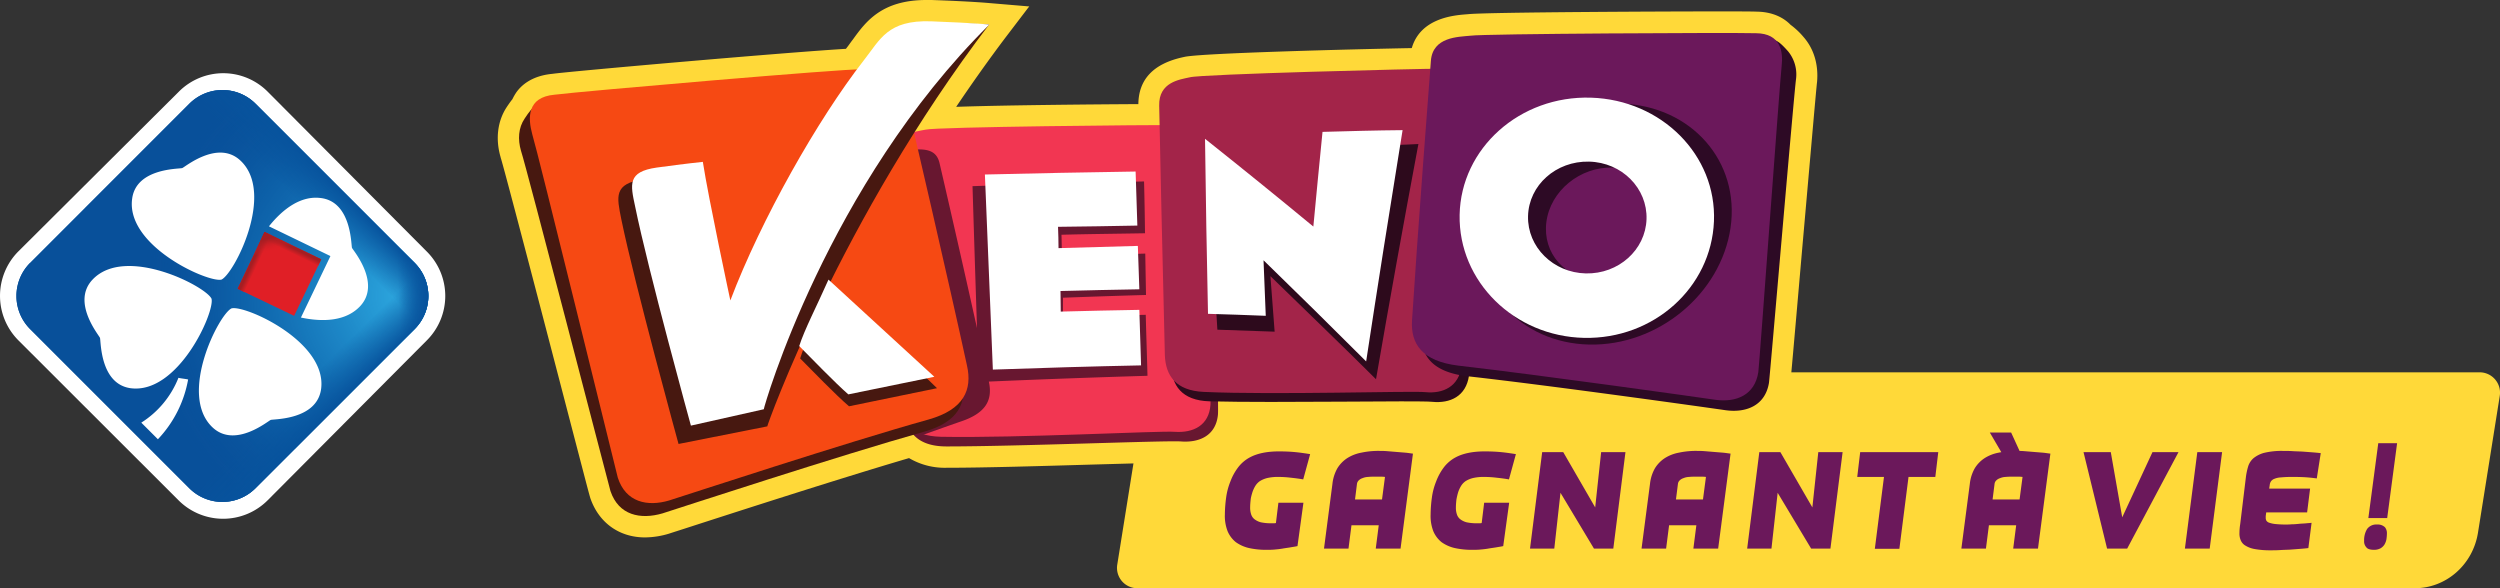
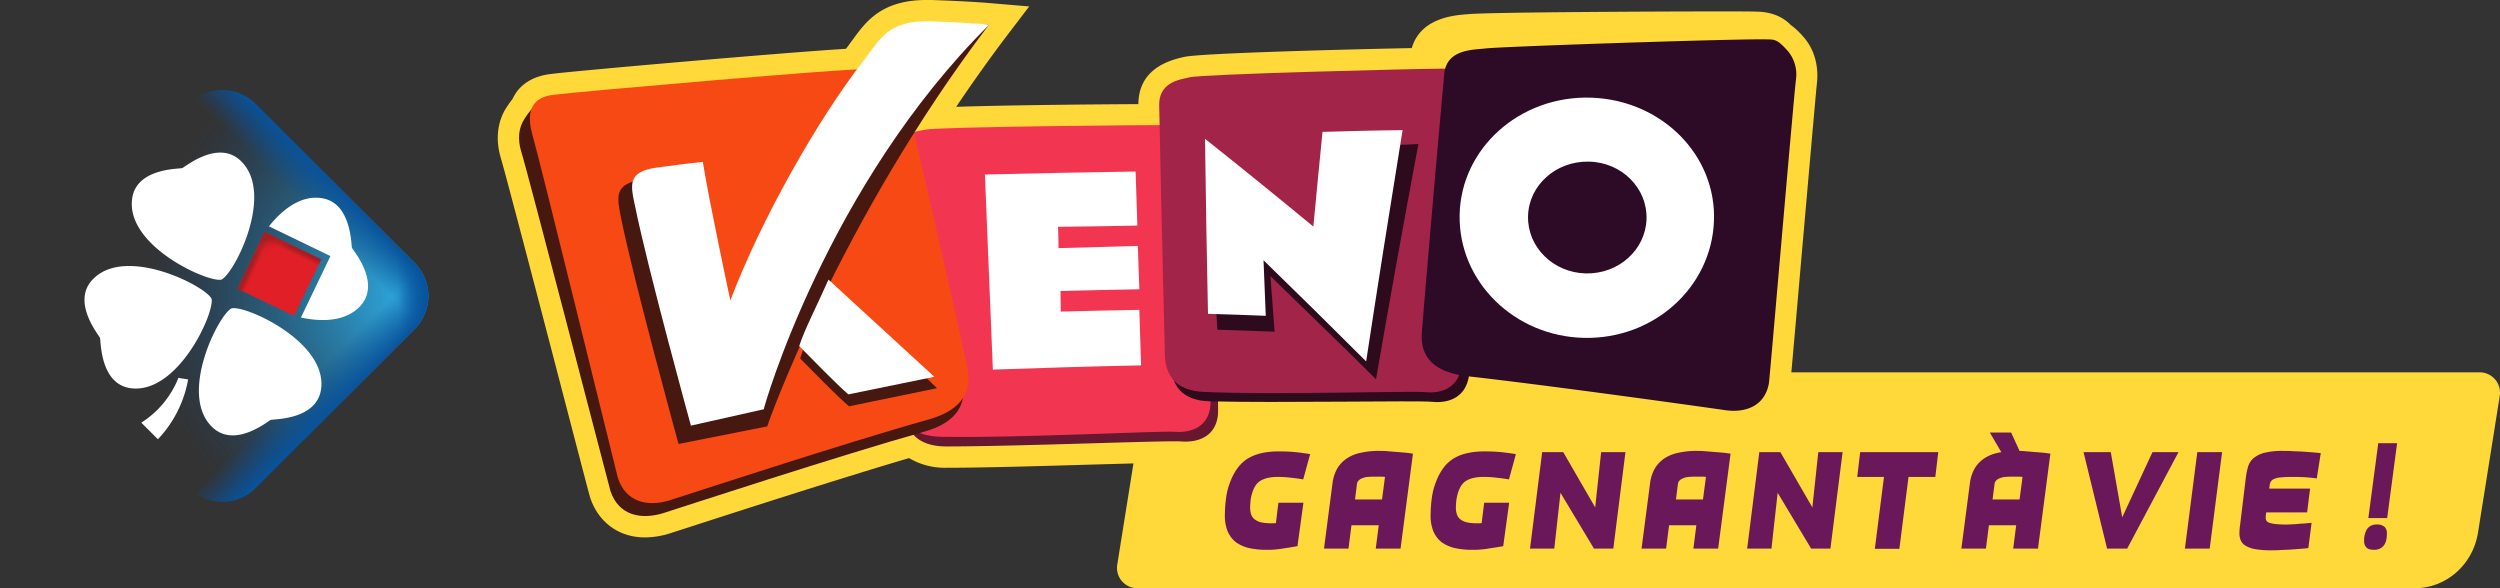
<svg xmlns="http://www.w3.org/2000/svg" xmlns:xlink="http://www.w3.org/1999/xlink" viewBox="0 0 1008.53 237.3">
  <rect x="0" y="0" width="1008.53" height="237.3" fill="#333333" stroke="none" />
  <defs>
    <style>.cls-1{fill:#fff;}.cls-2{fill:url(#Dégradé_sans_nom);}.cls-3{fill:#08509a;}.cls-4{fill:url(#Dégradé_sans_nom_2);}.cls-5{fill:url(#Dégradé_sans_nom_5);}.cls-6{fill:url(#Dégradé_sans_nom_5-2);}.cls-7{fill:url(#Dégradé_sans_nom_5-3);}.cls-8{fill:#e01f26;}.cls-9{fill:url(#Dégradé_sans_nom_6);}.cls-10{fill:url(#Dégradé_sans_nom_7);}.cls-11{fill:url(#Dégradé_sans_nom_8);}.cls-12{fill:#ffd939;}.cls-13{fill:#6b185b;}.cls-14{fill:#681730;}.cls-15{fill:#f23652;}.cls-16{fill:#471810;}.cls-17{fill:#f64913;}.cls-18{fill:#2d0a1c;}.cls-19{fill:#a32449;}.cls-20{fill:#2d0a25;}</style>
    <linearGradient id="Dégradé_sans_nom" x1="169.82" y1="-1075.96" x2="2.67" y2="-1075.96" gradientTransform="translate(0 1195.36)" gradientUnits="userSpaceOnUse">
      <stop offset="0" stop-color="#49bbec" />
      <stop offset="0.16" stop-color="#1281c5" />
      <stop offset="0.33" stop-color="#096db3" />
      <stop offset="0.5" stop-color="#095da7" />
      <stop offset="0.71" stop-color="#09559e" />
      <stop offset="1" stop-color="#08529c" />
    </linearGradient>
    <radialGradient id="Dégradé_sans_nom_2" cx="166.08" cy="-1076.19" r="108.05" gradientTransform="translate(0 1195.36)" gradientUnits="userSpaceOnUse">
      <stop offset="0" stop-color="#2fabe2" />
      <stop offset="0.18" stop-color="#2aa5de" stop-opacity="0.82" />
      <stop offset="0.41" stop-color="#2196d4" stop-opacity="0.59" />
      <stop offset="0.67" stop-color="#167ec2" stop-opacity="0.33" />
      <stop offset="0.94" stop-color="#0d5aa4" stop-opacity="0.06" />
      <stop offset="1" stop-color="#08529c" stop-opacity="0" />
    </radialGradient>
    <linearGradient id="Dégradé_sans_nom_5" x1="124.01" y1="-1109.96" x2="135.37" y2="-1121.22" gradientTransform="translate(0 1195.36)" gradientUnits="userSpaceOnUse">
      <stop offset="0" stop-color="#07539d" stop-opacity="0" />
      <stop offset="1" stop-color="#07539d" />
    </linearGradient>
    <linearGradient id="Dégradé_sans_nom_5-2" x1="123.62" y1="-1041.38" x2="134.82" y2="-1029.96" xlink:href="#Dégradé_sans_nom_5" />
    <linearGradient id="Dégradé_sans_nom_5-3" x1="160.65" y1="-1078.43" x2="172.73" y2="-1078.85" xlink:href="#Dégradé_sans_nom_5" />
    <linearGradient id="Dégradé_sans_nom_6" x1="116.84" y1="-160.22" x2="118.22" y2="-163.06" gradientTransform="translate(0 262.08)" gradientUnits="userSpaceOnUse">
      <stop offset="0.03" stop-color="#e01f26" />
      <stop offset="0.67" stop-color="#a61e22" />
    </linearGradient>
    <linearGradient id="Dégradé_sans_nom_7" x1="104.14" y1="-155.68" x2="101.16" y2="-157.07" xlink:href="#Dégradé_sans_nom_6" />
    <linearGradient id="Dégradé_sans_nom_8" x1="110.08" y1="-160.83" x2="107.95" y2="-168.77" gradientTransform="translate(0 262.08)" gradientUnits="userSpaceOnUse">
      <stop offset="0" stop-color="#e01f26" stop-opacity="0" />
      <stop offset="0.65" stop-color="#a61e22" />
    </linearGradient>
  </defs>
  <title>Fichier 2</title>
  <g id="Calque_2" data-name="Calque 2">
    <g id="Calque_1-2" data-name="Calque 1">
      <g id="Calque_1-3" data-name="Calque 1">
-         <path class="cls-1" d="M108,37l64.2,64.5a25.29,25.29,0,0,1,0,35.8L108,201.8a25.41,25.41,0,0,1-35.9.1L7.42,137.3a25.43,25.43,0,0,1,0-35.9L72.23,36.9A25.28,25.28,0,0,1,108,37Z" />
-         <path class="cls-2" d="M12.13,106.1,76.42,41.8a18.89,18.89,0,0,1,26.6,0l64.3,64.3a18.89,18.89,0,0,1,0,26.6L103,197a18.89,18.89,0,0,1-26.6,0l-64.3-64.3a18.89,18.89,0,0,1,0-26.6Z" />
-         <path class="cls-3" d="M12.13,106.1,76.42,41.8a18.89,18.89,0,0,1,26.6,0l64.3,64.3a18.89,18.89,0,0,1,0,26.6L103,197a18.89,18.89,0,0,1-26.6,0l-64.3-64.3a18.89,18.89,0,0,1,0-26.6Z" />
        <path class="cls-4" d="M12.13,106.1,76.42,41.8a18.89,18.89,0,0,1,26.6,0l64.3,64.3a18.89,18.89,0,0,1,0,26.6L103,197a18.89,18.89,0,0,1-26.6,0l-64.3-64.3a18.89,18.89,0,0,1,0-26.6Z" />
        <path class="cls-5" d="M12.13,106.1,76.42,41.8a18.89,18.89,0,0,1,26.6,0l64.3,64.3a18.89,18.89,0,0,1,0,26.6L103,197a18.89,18.89,0,0,1-26.6,0l-64.3-64.3a18.89,18.89,0,0,1,0-26.6Z" />
        <path class="cls-6" d="M12.13,106.1,76.42,41.8a18.89,18.89,0,0,1,26.6,0l64.3,64.3a18.89,18.89,0,0,1,0,26.6L103,197a18.89,18.89,0,0,1-26.6,0l-64.3-64.3a18.89,18.89,0,0,1,0-26.6Z" />
        <path class="cls-7" d="M12.13,106.1,76.42,41.8a18.89,18.89,0,0,1,26.6,0l64.3,64.3a18.89,18.89,0,0,1,0,26.6L103,197a18.89,18.89,0,0,1-26.6,0l-64.3-64.3a18.89,18.89,0,0,1,0-26.6Z" />
        <path class="cls-1" d="M142,100c-.4-1.1-.11-18.5-12.5-20.1-8.1-1.1-15.4,4.4-21,11.4l24.8,12-11.9,24.8c8.9,1.9,18.2,1.5,23.9-4.6C153.83,114.3,142.53,101.1,142,100ZM93.42,124.4c-5.09,2.3-21.69,34.8-7.69,48,9.1,8.6,22.4-2.6,23.5-3s18.5.1,20.3-12.4C132.13,137.9,98.93,123,93.42,124.4Zm-4.09-11.6c5.09-2.3,21.79-34.8,7.69-48-9.1-8.6-22.4,2.6-23.5,3S55,67.7,53.32,80.1C50.62,99.2,83.92,114.1,89.33,112.8Zm-4,7.7c-2.41-5.1-34.8-21.7-48-7.7-8.6,9.1,2.59,22.4,3,23.5s-.1,18.5,12.3,20.3C71.83,159.2,86.73,125.9,85.33,120.5ZM57,170.5l6.7,6.7a47,47,0,0,0,12.19-24.1c-.5-.2-3.59-.5-3.9-.7A37.82,37.82,0,0,1,57,170.5Z" />
        <path class="cls-8" d="M95.84,116.48l10.94-22.81,22.81,10.94-10.94,22.81Z" />
        <path class="cls-9" d="M105.42,96.3l1.31-2.7,22.89,11-1.3,2.7Z" />
        <path class="cls-10" d="M95.83,116.5l10.9-22.9,2.8,1.3-11,22.9Z" />
        <path class="cls-11" d="M118.12,99.1l-11.4-5.5-4.7,9.8Z" />
      </g>
      <g id="Calque_2-2" data-name="Calque 2">
        <path class="cls-12" d="M1000.52,150.2H722.65c.78-8.46,2.32-26.15,4.48-51,2.5-28.1,5.5-63,5.9-66.2.6-7-1.3-13.3-5.4-18h0a30.22,30.22,0,0,0-5.3-5c-2.41-2.5-6.7-5.2-13.6-5.3-2.2-.1-8-.1-17.3-.1-18.3,0-90.4.3-99,1.1l-1.2.1c-4.8.4-18.2,1.5-21.7,13.6-25.5.5-83.7,2-91.5,3.5l-.9.2c-11.8,2.6-17.8,8.9-17.9,18.9-17.6.1-53.3.4-73.5,1.1,6.2-9.2,12.7-18.4,19.7-27.7l9.3-12.2.5-.6-15.4-1.3c-1.2-.1-7.2-.7-24-1.3h-2.11c-18.09,0-24.5,8.8-29.7,16-.8,1-1.5,2.1-2.39,3.2a2.19,2.19,0,0,1-.41.5c-23.8,1.4-110.5,9-118.5,10.1-8.2.8-12.5,4.6-14.59,7.7a21.56,21.56,0,0,0-1.41,2.5c-.8,1-1.5,2-2.3,3.2-3.7,5.6-4.6,12.8-2.5,20.1l.1.4c1.4,4.3,18.2,68.7,27.2,103.3,5.3,20.3,8.3,31.9,8.8,33.5l.11.4c3.39,9.9,11.59,15.9,22.09,15.9a34.21,34.21,0,0,0,9.61-1.5c.89-.3,3.09-1,6.2-2,15.8-5.1,61.1-19.8,90.69-28.5a28.24,28.24,0,0,0,15.11,3.9c15.2,0,38.5-.7,59.2-1.3l16.22-.45-6.52,40.75a8.21,8.21,0,0,0,7.9,9.6h515.5c12.59,0,23.4-9.4,25.5-22.3l8.79-55.2A8.22,8.22,0,0,0,1000.52,150.2Z" />
        <path class="cls-13" d="M505.23,198.6a12.27,12.27,0,0,1,1.2-2.6,6.56,6.56,0,0,1,1.8-1.9,10.23,10.23,0,0,1,3.2-1.3,19.22,19.22,0,0,1,4.5-.4,42.31,42.31,0,0,1,4.7.3c1.8.2,3.5.4,5.1.7l2.8-10.2c-1.9-.3-3.9-.6-5.9-.8s-4.3-.3-6.71-.3q-7.18,0-11.69,2.4a14.58,14.58,0,0,0-4.8,4.1,22.38,22.38,0,0,0-3.1,5.7,26.53,26.53,0,0,0-1.7,6.5,51.62,51.62,0,0,0-.5,6.7,17,17,0,0,0,1.1,6.8,11.36,11.36,0,0,0,3.3,4.4,14.85,14.85,0,0,0,5.39,2.4,31.72,31.72,0,0,0,7.3.7c.91,0,1.81,0,2.91-.1s2.2-.2,3.29-.4,2.11-.3,3.21-.5,2-.3,2.79-.5l2.4-17.5h-10.1l-1,8.2a4.41,4.41,0,0,1-1.09.1h-1.1a19.42,19.42,0,0,1-3.9-.4,7.28,7.28,0,0,1-2.5-1.2,4.07,4.07,0,0,1-1.4-2,8.47,8.47,0,0,1-.4-2.9c0-1,.1-2,.2-3S504.93,199.6,505.23,198.6Z" />
        <path class="cls-13" d="M691.22,182.3l-3.59-.3c-1.21-.1-2.21-.1-3-.1a32.84,32.84,0,0,0-7.3.7,16.08,16.08,0,0,0-5.7,2.2,13,13,0,0,0-4,4.1,16,16,0,0,0-2,6.3l-3.41,26.1h9.91l1.2-9.4h11l-1.2,9.4h10l5-38.3c-.91-.1-2-.3-3.21-.4ZM687,201.5h-10.9l.8-6.3a2.35,2.35,0,0,1,.7-1.4,3.77,3.77,0,0,1,1.5-.9,6.49,6.49,0,0,1,2.2-.5,25.28,25.28,0,0,1,2.8-.1h2.1a12.75,12.75,0,0,1,2,.1Z" />
        <polygon class="cls-13" points="643.52 204.7 630.63 182.4 622.13 182.4 617.23 221.3 627.02 221.3 629.52 198.8 643.02 221.3 650.83 221.3 655.73 182.4 645.92 182.4 643.52 204.7" />
        <polygon class="cls-13" points="731.13 204.7 718.23 182.4 709.73 182.4 704.83 221.3 714.63 221.3 717.13 198.8 730.63 221.3 738.42 221.3 743.33 182.4 733.52 182.4 731.13 204.7" />
        <path class="cls-13" d="M588.23,198.6a12.27,12.27,0,0,1,1.2-2.6,6.56,6.56,0,0,1,1.8-1.9,10.23,10.23,0,0,1,3.2-1.3,19.22,19.22,0,0,1,4.5-.4,42.31,42.31,0,0,1,4.7.3c1.8.2,3.5.4,5.1.7l2.8-10.2c-1.9-.3-3.9-.6-5.9-.8s-4.3-.3-6.71-.3c-4.79,0-8.7.8-11.7,2.4a14.68,14.68,0,0,0-4.8,4.1,22.66,22.66,0,0,0-3.09,5.7,26.53,26.53,0,0,0-1.7,6.5,51.62,51.62,0,0,0-.5,6.7,17,17,0,0,0,1.09,6.8,11.36,11.36,0,0,0,3.3,4.4,14.9,14.9,0,0,0,5.4,2.4,31.72,31.72,0,0,0,7.3.7c.91,0,1.81,0,2.91-.1s2.2-.2,3.29-.4,2.11-.3,3.21-.5,2-.3,2.79-.5l2.4-17.5H598.73l-1,8.2a4.48,4.48,0,0,1-1.1.1h-1.1a19.5,19.5,0,0,1-3.9-.4,7.28,7.28,0,0,1-2.5-1.2,4.07,4.07,0,0,1-1.4-2,8.24,8.24,0,0,1-.4-2.9c0-1,.1-2,.2-3A26.35,26.35,0,0,1,588.23,198.6Z" />
        <path class="cls-13" d="M563.12,182.3l-3.6-.3c-1.2-.1-2.2-.1-3-.1a32.9,32.9,0,0,0-7.3.7,16.16,16.16,0,0,0-5.7,2.2,13,13,0,0,0-4,4.1,16.13,16.13,0,0,0-2,6.3l-3.4,26.1H544l1.2-9.4h11l-1.2,9.4h10l5-38.3c-.9-.1-2-.3-3.2-.4Zm-5.6,19.2H546.63l.79-6.3a2.36,2.36,0,0,1,.71-1.4,3.77,3.77,0,0,1,1.5-.9,6.44,6.44,0,0,1,2.2-.5,25.19,25.19,0,0,1,2.8-.1h2.09a12.69,12.69,0,0,1,2,.1Z" />
        <polygon class="cls-13" points="749.23 192.4 760.02 192.4 756.33 221.4 766.23 221.4 769.92 192.4 780.73 192.4 781.92 182.4 750.42 182.4 749.23 192.4" />
        <path class="cls-13" d="M929.22,182.2c-1.4-.1-2.8-.1-4.3-.2s-2.8-.1-4.1-.1a30.1,30.1,0,0,0-7.5.8,11.49,11.49,0,0,0-4.3,2.2,7.29,7.29,0,0,0-2.1,3.3,27.2,27.2,0,0,0-.9,4.3h0l-2.3,19a22.56,22.56,0,0,0-.3,3.5,6.82,6.82,0,0,0,.5,2.9,4.47,4.47,0,0,0,1.91,2.2,10.36,10.36,0,0,0,3.8,1.4,34.41,34.41,0,0,0,6.2.5c1.3,0,2.69,0,4.09-.1s2.9-.1,4.3-.2l3.91-.3c1.29-.1,2.29-.2,3.09-.3l1.3-10.2c-.5.1-1.19.1-2.1.2s-1.79.1-2.79.2-2,.2-3,.2a26.42,26.42,0,0,1-2.71.1c-1.59,0-3-.1-4-.2a11.19,11.19,0,0,1-2.4-.5,2.28,2.28,0,0,1-1.2-.8,2.38,2.38,0,0,1-.3-1.2v-.7l.2-1.5h16.5l1.2-9.6h-16.5l.21-1.4a3.21,3.21,0,0,1,.5-1.5,2.82,2.82,0,0,1,1.29-1,7.66,7.66,0,0,1,2.6-.6c1.1-.1,2.5-.2,4.3-.2,1.5,0,3.2,0,5.1.1s3.6.3,5.2.5l1.6-10.2c-.9-.1-1.9-.2-3.1-.3Z" />
        <polygon class="cls-13" points="959.42 178.8 955.42 209 963.02 209 967.02 178.8 959.42 178.8" />
        <path class="cls-13" d="M958.92,211.6a4.54,4.54,0,0,0-4,1.8,8.61,8.61,0,0,0-1.2,4.8h0a3.46,3.46,0,0,0,.9,2.6c.5.7,1.6,1,3.1,1a5.26,5.26,0,0,0,2.6-.6,4.69,4.69,0,0,0,1.59-1.5,6.56,6.56,0,0,0,.8-2.1,17.66,17.66,0,0,0,.2-2.4,3.8,3.8,0,0,0-.79-2.5A4.15,4.15,0,0,0,958.92,211.6Z" />
        <path class="cls-13" d="M820.22,182.3l-3.59-.3c-.71-.06-1.35-.08-1.92-.09l-3.39-7.41h-8.6l4.63,7.91c-.34.06-.69.11-1,.19a16.08,16.08,0,0,0-5.7,2.2,13,13,0,0,0-4,4.1,16,16,0,0,0-2,6.3l-3.41,26.1h9.91l1.2-9.4h11l-1.2,9.4h10l5-38.3c-.91-.1-2-.3-3.21-.4Zm-5.5,19.2H803.83l.8-6.3a2.29,2.29,0,0,1,.7-1.4,3.77,3.77,0,0,1,1.5-.9,6.49,6.49,0,0,1,2.2-.5,25.19,25.19,0,0,1,2.8-.1h2.09a12.62,12.62,0,0,1,2,.1Z" />
        <polygon class="cls-13" points="881.42 221.3 891.42 221.3 896.42 182.4 886.42 182.4 881.42 221.3" />
        <polygon class="cls-13" points="856.13 208.7 851.52 182.4 840.52 182.4 850.02 221.3 858.13 221.3 878.83 182.4 868.33 182.4 856.13 208.7" />
        <path class="cls-14" d="M381.82,180.1c28.71,0,89.31-2.5,94.81-2,7.4.5,13.9-2.5,14.7-10.8.5-4.5-2.6-95.2-2.5-100.7a13.25,13.25,0,0,0-3.7-10.1c-3.9-3.8-4.9-3.9-7.8-3.6-8.9.6-96,3-100,4.1-4.1.8-12.8,1.6-12.8,10.3,0,6.7.6,70.7.7,98,0,8.3,4.3,14.8,16.6,14.8Z" />
        <path class="cls-15" d="M379.53,176.2c30.79.6,88.89-2.5,94.39-2,7.4.5,13.8-2.5,14.4-10.9.4-4.6-4-95.9-4-101.5s-1.5-11.4-10.2-11.3c-8.8-.2-96.7.7-100.7,1.8-4.1.8-12.7,1.6-12.6,10.4.1,6.8,1.5,71.1,1.9,98.6.2,8.4,4.5,14.6,16.8,14.9Z" />
-         <path class="cls-14" d="M398.91,153.93q32.14-1.38,64-2.33c-.2-8.2-.5-16.4-.7-24.6-11.1.2-22.2.5-33.4.8v-7.7c11.2-.4,22.3-.8,33.5-1.1-.1-5.6-.2-11.2-.3-16.7-11.2.3-22.4.7-33.6,1-.1-2.9-.1-5.8-.2-8.6,11.3-.3,22.5-.4,33.7-.6h0c-.09-7-.2-13.9-.39-20.9-23,.5-46,1.1-69.2,1.9q.87,28.62,1.81,57.28Q386.72,99,379,65.7c-.9-3.6-3.1-5.2-7.3-5.4a24.74,24.74,0,0,0-3.9.1c-.41,0-.8.1-1.2.1-.88,0-13.08,1.6-13.08,1.6L370.72,176s13.28-4.73,17-6c9.5-3.2,12.91-8.2,11.2-16Z" />
        <path class="cls-1" d="M458.82,91c-.2-7.3-.5-14.5-.7-21.8-20.2.3-40.4.7-60.8,1.2,1.1,26.2,2.1,52.4,3.21,78.7,20-.7,40-1.3,59.79-1.7-.2-7.5-.5-14.9-.7-22.4-10.6.2-21.1.4-31.7.7,0-2.8-.1-5.5-.1-8.3,10.6-.3,21.2-.5,31.8-.7-.2-5.8-.4-11.6-.6-17.5l-32,.9c0-2.9-.1-5.8-.2-8.6,10.7-.1,21.4-.3,32-.5Z" />
        <path class="cls-16" d="M261.42,197.6,225.07,41.1c-2.33.2-4.06.37-5,.5-3.5.3-4.8.7-8.4,6.2-2.6,3.8-2.8,8.5-1.5,13,2.2,6.6,34.6,131.9,36.1,137.3,3.3,9.8,12.1,11.6,21,9,6.6-2.1,71.9-23.5,105.4-32.9h0c14-3.94,17.49-11.67,15.49-21.17Z" />
        <path class="cls-17" d="M374.72,169.2c-33.4,9.3-98.4,30.7-104.8,32.7-8.79,2.6-17.5.7-20.69-9.2-1.4-5.4-32.41-131.9-34.5-138.5-1.81-6.6-2.2-15,9-16C234.83,36.8,341.92,27.6,347,28c5,0,15.5-1,17.89,9.3,2,7.9,18.21,77.9,25.21,110.2,2.2,9.8-1.3,17.7-15.4,21.7Z" />
        <path class="cls-16" d="M378.13,9.1c-18.1-.6-24.71,10.2-31.5,19-19,24.4-41.8,66.8-54.6,100.3,0,0-10.9-43.2-13.3-58.5,0,0-7.2.7-19.1,2.4-12.2,1.8-10.8,7-9,16.1,5.4,26.3,23.1,90.7,23.1,90.7l35.8-7.1c.1-1,29.6-83.5,89.5-162.1C399.13,9.9,396.92,9.7,378.13,9.1Z" />
        <path class="cls-16" d="M378,156.6l-42.5-41.2c-4.61,10.4-10.8,22.8-12.71,29.2,4.8,4.8,14.1,14.5,19.71,19.3Z" />
        <path class="cls-1" d="M376.92,152l-42.7-39.2c-4.6,10.4-9.8,20.4-11.8,26.8,4.8,4.8,14.3,14.7,19.8,19.5Z" />
        <path class="cls-1" d="M399.13,9.9s-5.21-.6-23.5-1.3c-17.6-.6-20.5,7.3-27.21,15.8-18.5,23.7-41.39,64.1-53.79,96.8,0,0-8.8-41-11.1-55.9,0,0-7,.7-18.61,2.3-11.89,1.7-10.6,6.8-8.7,15.7,5.2,25.6,22.5,88.4,22.5,88.4l29.4-6.6c0-.9,25.6-90.4,91-155.2Z" />
        <path class="cls-18" d="M488,161.9c26.8.7,84.49-.4,89.8.2,7.2.7,13.59-2.2,14.8-10.5.5-4.5,2.79-100.2,3.4-106.3.4-4.2-.5-8.3-3.2-11.2-3.8-4.2-4.91-4.3-7.8-4-9.2.8-96.9,4.7-101,5.9-4,.9-12.5,1.9-12.5,11.3,0,7.2.6,73.1,1,99.9.1,8.1,4.1,14.4,15.5,14.7Z" />
        <path class="cls-19" d="M485.63,158.1c28.7,1.3,84.2-.5,89.4.1,7.1.7,13.5-2.2,14.6-10.6.4-4.6,1.2-101.2,1.79-107.4.41-6.2-.7-12.8-9.79-12.5-9.21,0-97.6,2.2-101.71,3.5-4,.9-12.5,1.9-12.29,11.4.1,7.2,1.6,73.7,2.29,100.7C470.22,151.5,474.32,157.6,485.63,158.1Z" />
        <path class="cls-18" d="M533.72,59.5c-.7,12.9-1.3,25.7-1.9,38.3Q509.62,80,487,62.3c1.3,24.1,2.7,47.6,4.1,70.7,7.7.3,15.3.5,23.1.8-.59-7.4-1.09-14.9-1.7-22.4,13.9,13.6,29,28,42.6,41.6q7.95-46.05,17.1-94.9c-12.4.7-26.2.6-38.5,1.4Z" />
-         <path class="cls-1" d="M533.52,53.2c-1.3,12.9-2.5,25.6-3.7,38.2q-21.6-17.85-43.7-35.4.45,36,1.2,70.6c7.7.2,15.5.5,23.3.8-.3-7.4-.6-14.9-.9-22.4q21,20.4,41.4,40.8,6.9-45.3,14.7-93.3C555,52.6,544.22,52.9,533.52,53.2Z" />
+         <path class="cls-1" d="M533.52,53.2c-1.3,12.9-2.5,25.6-3.7,38.2q-21.6-17.85-43.7-35.4.45,36,1.2,70.6c7.7.2,15.5.5,23.3.8-.3-7.4-.6-14.9-.9-22.4q21,20.4,41.4,40.8,6.9-45.3,14.7-93.3C555,52.6,544.22,52.9,533.52,53.2" />
        <path class="cls-20" d="M592.13,151.8c34,3.8,97.9,12.8,104.09,13.7,8.3,1.1,15.91-1.9,17.41-11.1.59-5,10.09-116.5,10.9-122.4a14.73,14.73,0,0,0-3.2-11.3c-4-4.5-5.1-4.8-8.3-4.8-10-.4-109.4,2.9-114.2,3.7-4.91.5-15.3.4-16.2,10.2-.71,7.5-6.5,72.5-9,103.8-.91,9.5,3.79,16.5,18.5,18.2Z" />
-         <path class="cls-13" d="M588.33,147.5c33.9,3.9,97.7,12.9,103.8,13.8,8.29,1.1,15.79-1.9,17.2-11.2.59-5.1,8.7-117.5,9.4-123.4s-.4-13.2-10.3-13.3c-10-.3-110.3.2-115.2,1-4.9.5-15.3.4-16,10.2-.6,7.6-5.6,73.1-7.6,104.6-.6,9.5,4,16.5,18.7,18.3Z" />
        <path class="cls-20" d="M654.22,41.8c-28.4-1-54.4,20.4-57.7,47.3-3.4,27.1,16.7,49.3,44.6,49.9,27.7.6,53.1-20.4,57-47.1s-15.7-49.1-43.9-50.1Zm-9.7,71.1c-13-.3-22.3-10.7-20.7-23.3s13.6-22.4,26.8-22,22.3,10.9,20.5,23.3C669.42,103.5,657.52,113.3,644.52,112.9Z" />
        <path class="cls-1" d="M641.83,39.4c-28.7-.9-52.5,20.4-53,47.3s22.09,49,50.2,49.6,51.3-20.3,52.4-47-21.1-49-49.6-49.9Zm-2.1,70.9c-13.1-.3-23.6-10.6-23.3-23.1s11.3-22.3,24.6-22,23.6,10.8,23.2,23.2S652.93,110.6,639.73,110.3Z" />
      </g>
    </g>
  </g>
</svg>